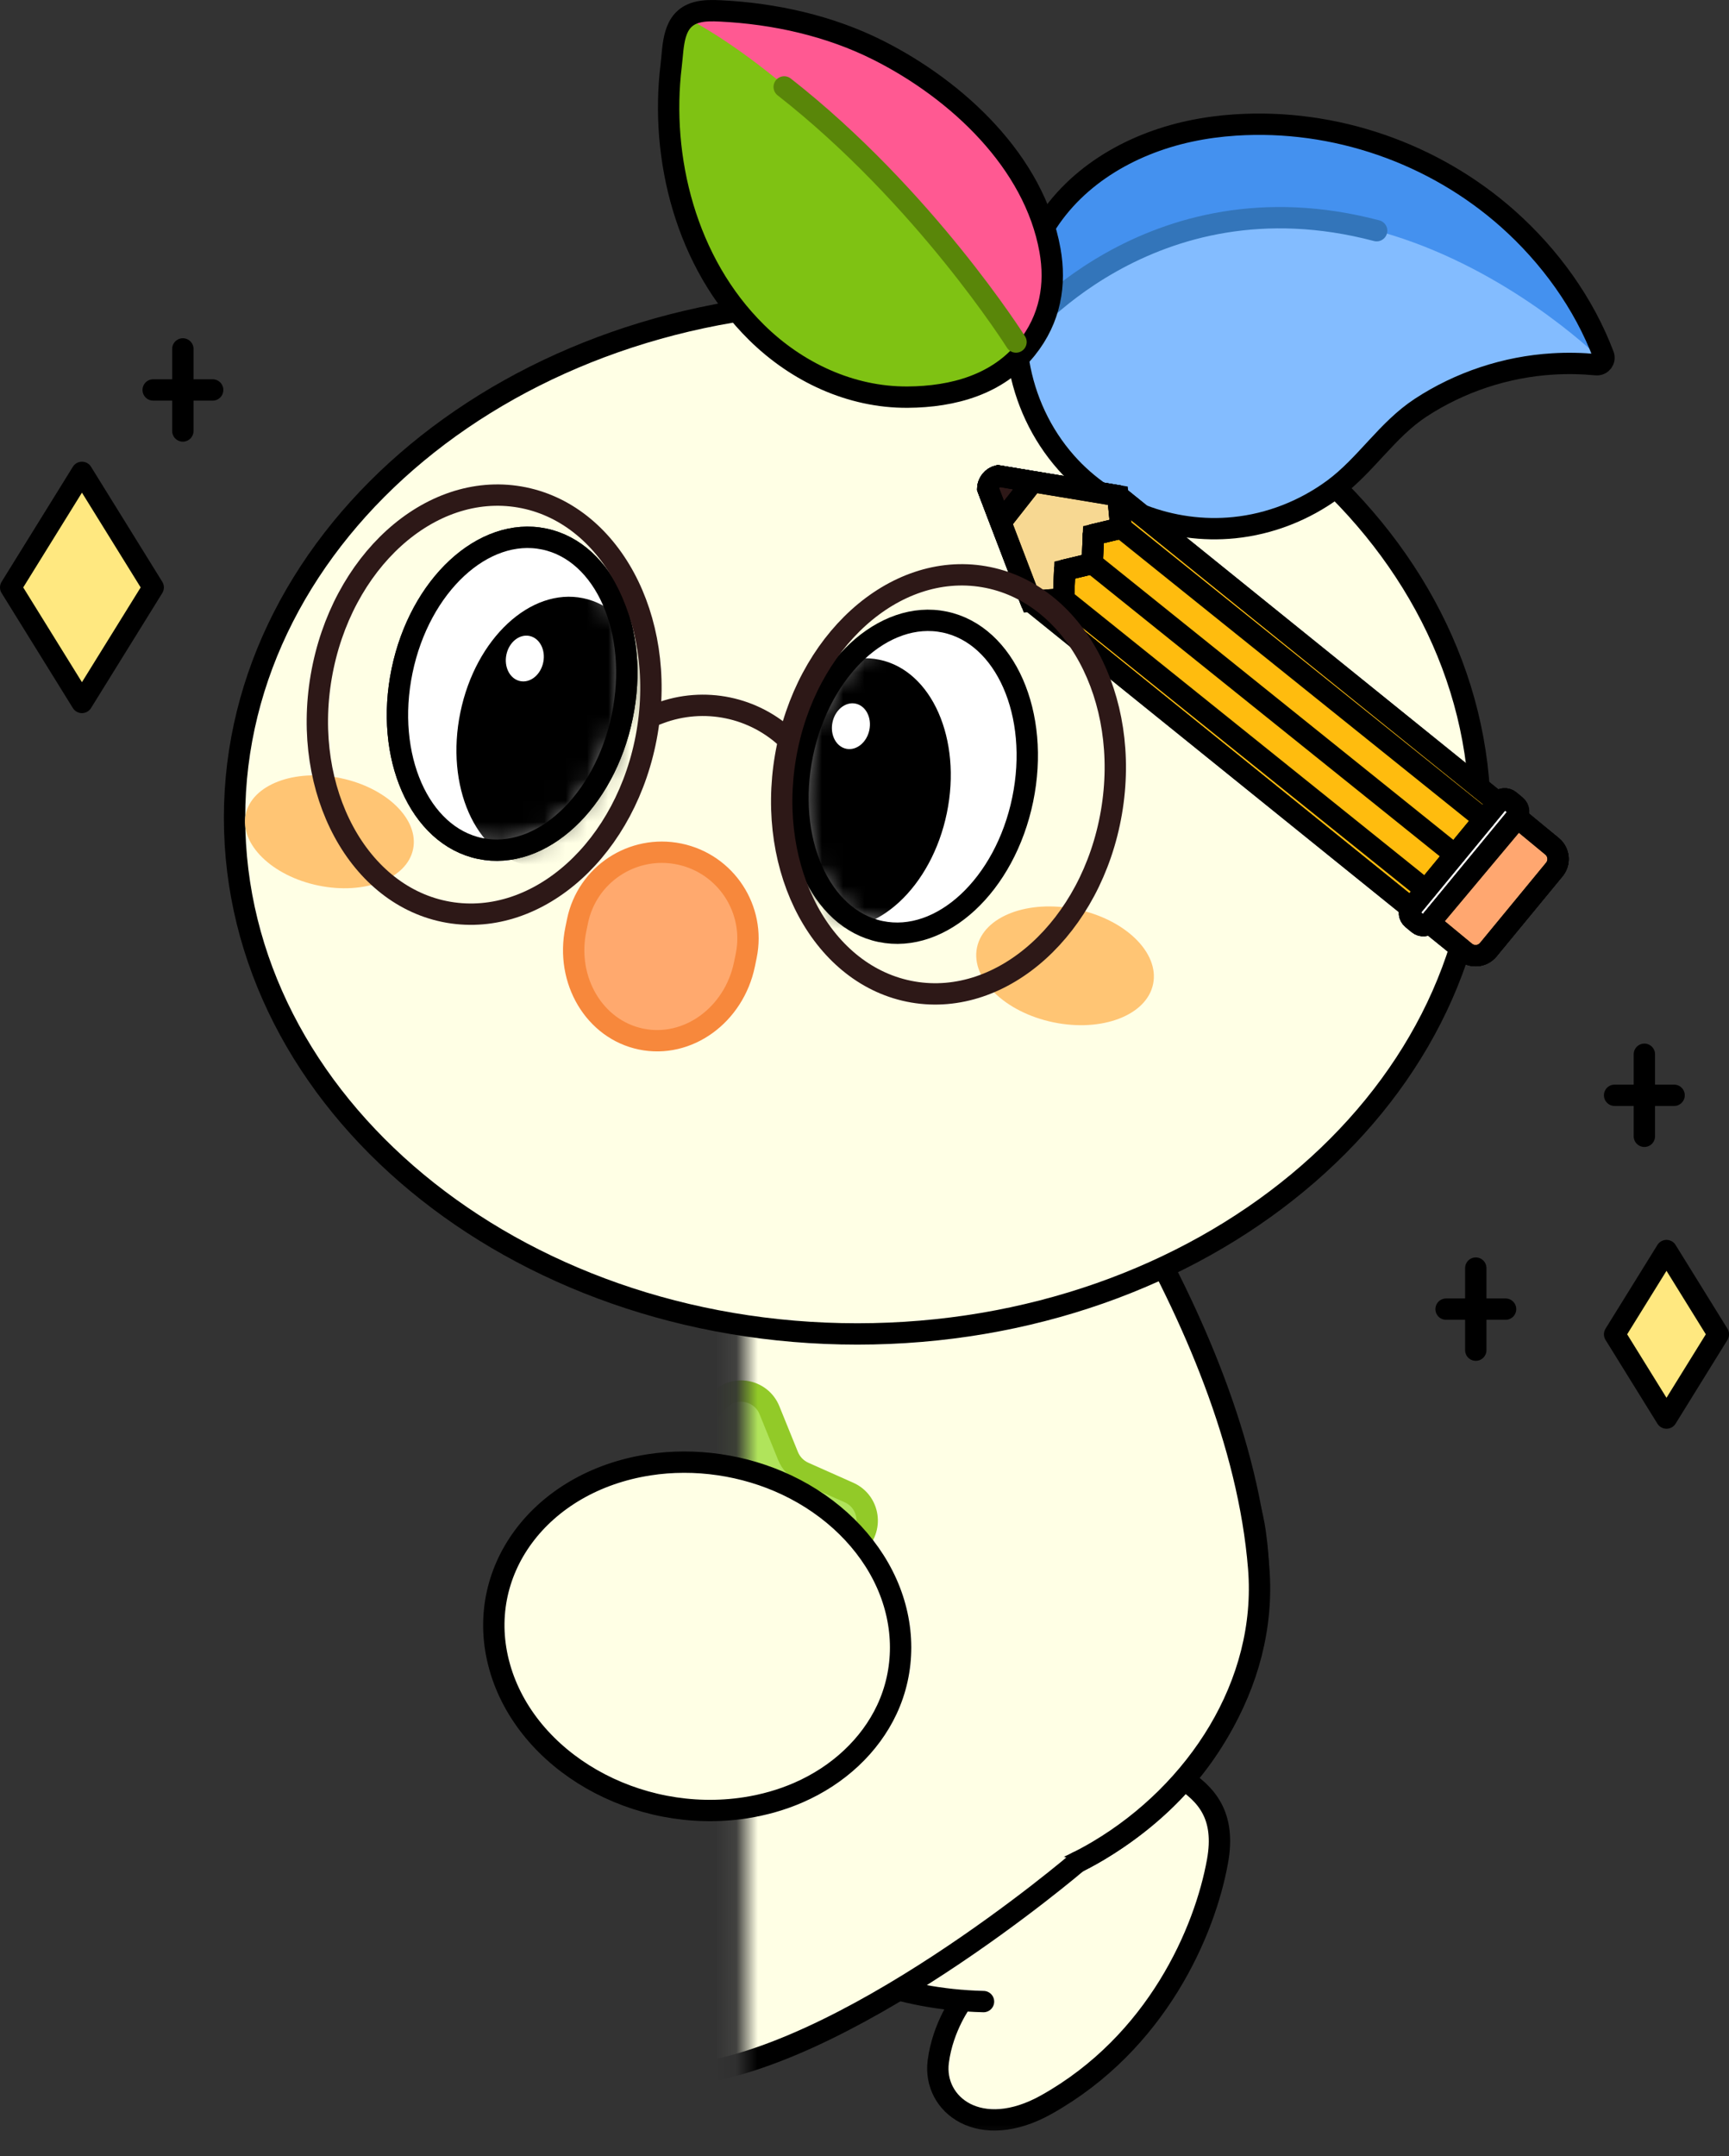
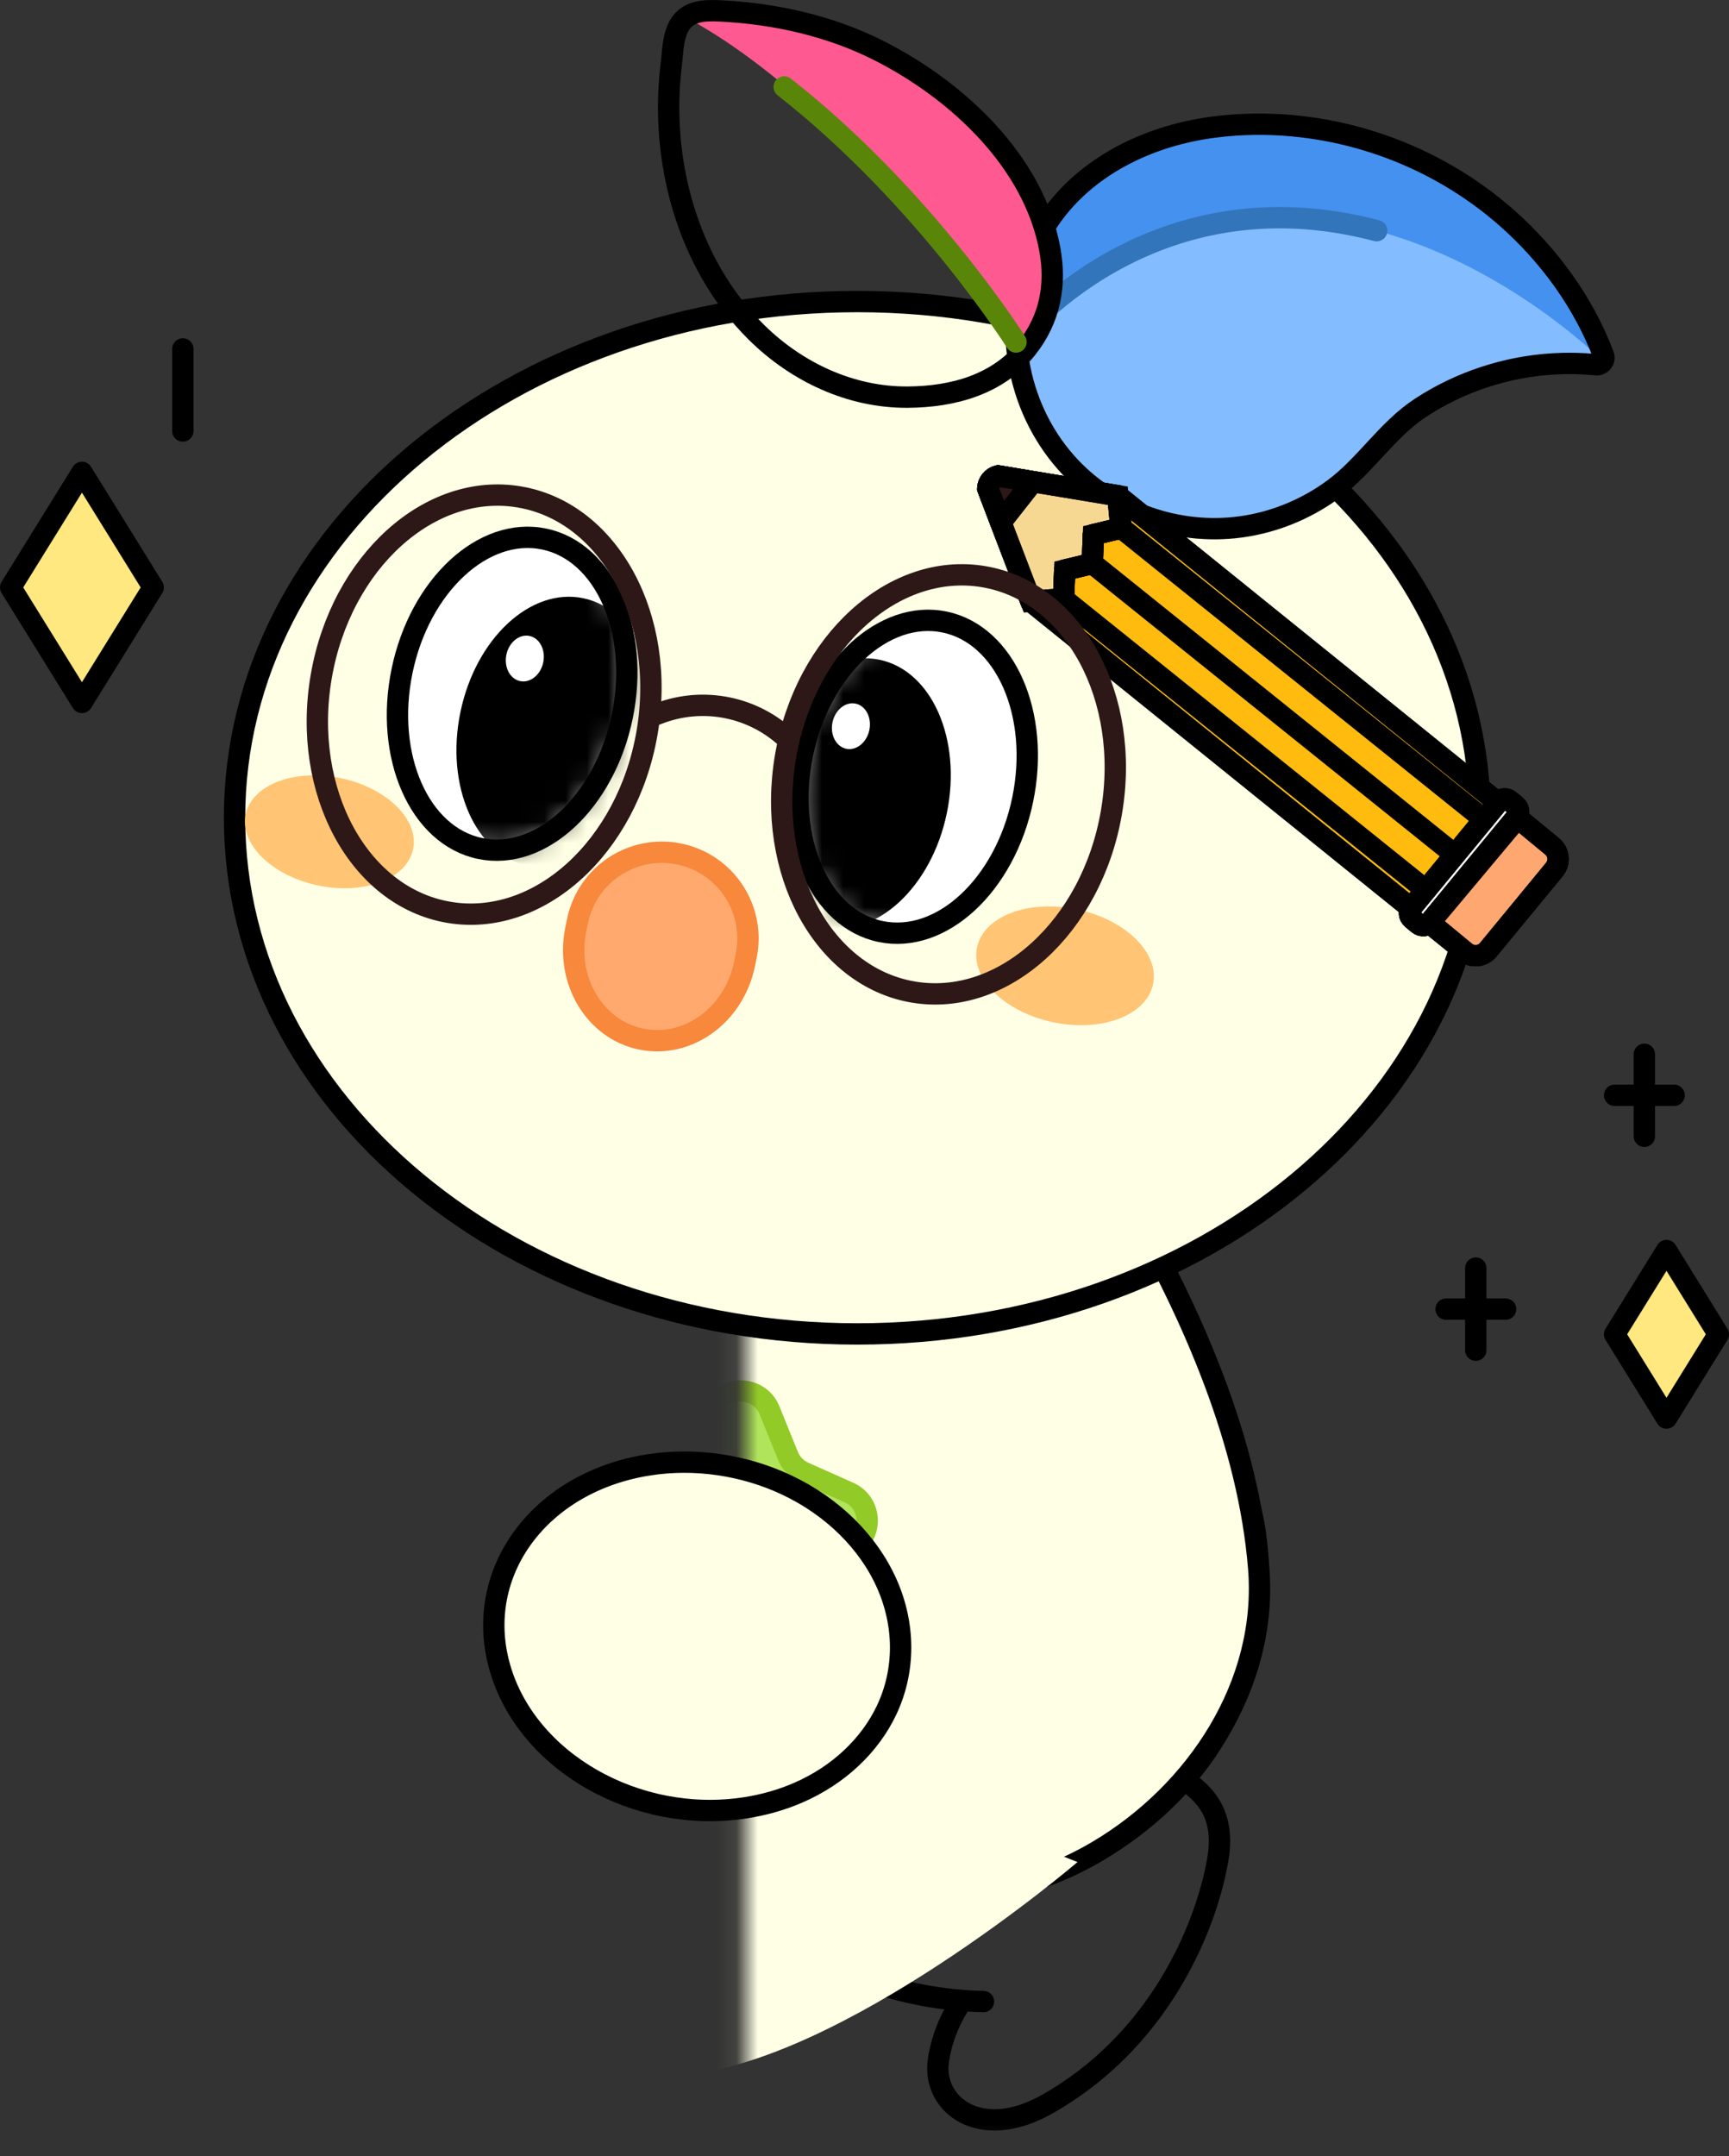
<svg xmlns="http://www.w3.org/2000/svg" width="81" height="101" viewBox="0 0 81 101" fill="none">
  <rect x="0" y="0" width="81" height="101" fill="#333333" stroke="none" />
  <mask id="mask0_9611_6408" style="mask-type:luminance" maskUnits="userSpaceOnUse" x="34" y="51" width="46" height="50">
    <path d="M79.334 51.77H34.926V100.5H79.334V51.77Z" fill="white" />
  </mask>
  <g mask="url(#mask0_9611_6408)">
    <path d="M53.186 59.361L22.25 55.914L21.117 66.112L52.053 69.559L53.186 59.361Z" fill="#FFFFE5" />
-     <path d="M45.081 93.704C45.081 93.704 44.167 94.918 43.955 96.574C43.697 98.59 45.912 100.328 49.024 98.582C54.201 95.677 56.445 90.476 57.038 87.182C57.42 85.062 56.555 84.037 55.275 83.241C51.579 80.937 49.386 77.344 49.386 77.344L34.062 88.156C34.062 88.156 37.943 93.558 46.075 93.758" fill="#FFFFE5" />
    <path d="M45.081 93.704C45.081 93.704 44.167 94.918 43.955 96.574C43.697 98.59 45.912 100.328 49.024 98.582C54.201 95.677 56.445 90.476 57.038 87.182C57.42 85.062 56.555 84.037 55.275 83.241C51.579 80.937 49.386 77.344 49.386 77.344L34.062 88.156C34.062 88.156 37.943 93.558 46.075 93.758" stroke="black" stroke-linecap="round" stroke-linejoin="round" />
    <path d="M21.324 71.842C21.656 79.02 25.746 83.376 30.714 85.93C36.617 88.965 44.98 90.547 51.458 86.691C57.111 83.324 59.656 77.729 58.802 71.765C58.289 68.185 55.57 64.651 52.162 63.399L50.516 54.863" fill="#FFFFE5" />
    <path d="M21.324 71.842C21.656 79.02 25.746 83.376 30.714 85.93C36.617 88.965 44.98 90.547 51.458 86.691C57.111 83.324 59.656 77.729 58.802 71.765C58.289 68.185 55.57 64.651 52.162 63.399L50.516 54.863" stroke="black" stroke-linecap="round" stroke-linejoin="round" />
    <path d="M21.421 65.22C20.908 67.378 21.227 69.775 21.322 71.84C21.654 79.018 25.744 83.375 30.712 85.929C36.614 88.963 44.978 90.546 51.456 86.689C56.055 83.951 59.405 78.905 58.967 73.454C58.495 67.58 55.885 61.617 52.99 56.555" fill="#FFFFE5" />
    <path d="M21.421 65.22C20.908 67.378 21.227 69.775 21.322 71.84C21.654 79.018 25.744 83.375 30.712 85.929C36.614 88.963 44.978 90.546 51.456 86.689C56.055 83.951 59.405 78.905 58.967 73.454C58.495 67.58 55.885 61.617 52.99 56.555" stroke="black" stroke-linecap="round" stroke-linejoin="round" />
    <path d="M35.419 78.141L33.458 76.92C33.143 76.724 32.763 76.657 32.399 76.735L30.141 77.216C29.103 77.438 28.192 76.495 28.447 75.464L29.001 73.219C29.09 72.858 29.035 72.475 28.85 72.154L27.695 70.152C27.164 69.232 27.777 68.073 28.836 67.996L31.139 67.83C31.509 67.803 31.856 67.633 32.103 67.357L33.648 65.637C34.358 64.847 35.649 65.073 36.048 66.058L36.917 68.2C37.057 68.544 37.324 68.821 37.664 68.973L39.773 69.912C40.742 70.344 40.927 71.643 40.115 72.327L38.35 73.818C38.065 74.058 37.885 74.398 37.846 74.768L37.605 77.067C37.495 78.124 36.319 78.7 35.417 78.14" fill="#B0E45B" />
    <path d="M35.419 78.141L33.458 76.92C33.143 76.724 32.763 76.657 32.399 76.735L30.141 77.216C29.103 77.438 28.192 76.495 28.447 75.464L29.001 73.219C29.09 72.858 29.035 72.475 28.85 72.154L27.695 70.152C27.164 69.232 27.777 68.073 28.836 67.996L31.139 67.83C31.509 67.803 31.856 67.633 32.103 67.357L33.648 65.637C34.358 64.847 35.649 65.073 36.048 66.058L36.917 68.2C37.057 68.544 37.324 68.821 37.664 68.973L39.773 69.912C40.742 70.344 40.927 71.643 40.115 72.327L38.35 73.818C38.065 74.058 37.885 74.398 37.846 74.768L37.605 77.067C37.495 78.124 36.319 78.7 35.417 78.14" stroke="#92CA28" stroke-linecap="round" stroke-linejoin="round" />
    <path d="M31.471 79.719L23.218 84.374C23.218 84.374 21.161 82.341 19.541 84.199C16.708 87.448 24.225 97.741 31.82 97.213C39.415 96.686 50.48 87.222 50.48 87.222" fill="#FFFFE5" />
-     <path d="M31.471 79.719L23.218 84.374C23.218 84.374 21.161 82.341 19.541 84.199C16.708 87.448 24.225 97.741 31.82 97.213C39.415 96.686 50.48 87.222 50.48 87.222" stroke="black" stroke-linecap="round" stroke-linejoin="round" />
  </g>
  <path d="M40.163 62.484C56.276 62.484 69.338 51.658 69.338 38.304C69.338 24.951 56.276 14.125 40.163 14.125C24.05 14.125 10.988 24.951 10.988 38.304C10.988 51.658 24.05 62.484 40.163 62.484Z" fill="#FFFFE5" stroke="black" stroke-linecap="round" stroke-linejoin="round" />
-   <path d="M29.15 33.565C29.977 29.561 28.34 25.837 25.491 25.247C22.643 24.656 19.663 27.422 18.835 31.425C18.007 35.429 19.645 39.153 22.493 39.743C25.342 40.334 28.322 37.568 29.15 33.565Z" stroke="black" stroke-linecap="round" stroke-linejoin="round" />
  <path d="M29.15 33.565C29.977 29.561 28.34 25.837 25.491 25.247C22.643 24.656 19.663 27.422 18.835 31.425C18.007 35.429 19.645 39.153 22.493 39.743C25.342 40.334 28.322 37.568 29.15 33.565Z" fill="white" />
  <mask id="mask1_9611_6408" style="mask-type:luminance" maskUnits="userSpaceOnUse" x="18" y="25" width="12" height="15">
    <path d="M29.15 33.562C29.977 29.559 28.34 25.835 25.491 25.245C22.643 24.654 19.663 27.42 18.835 31.424C18.007 35.427 19.645 39.151 22.493 39.741C25.342 40.332 28.322 37.566 29.15 33.562Z" fill="white" />
  </mask>
  <g mask="url(#mask1_9611_6408)">
    <path d="M30.482 35.208C31.197 31.749 29.782 28.531 27.32 28.021C24.859 27.511 22.284 29.901 21.569 33.36C20.853 36.819 22.269 40.037 24.73 40.547C27.191 41.058 29.766 38.667 30.482 35.208Z" fill="black" />
    <path d="M25.45 31.026C25.571 30.442 25.282 29.888 24.805 29.789C24.328 29.691 23.843 30.084 23.723 30.667C23.602 31.251 23.891 31.805 24.368 31.904C24.845 32.003 25.329 31.61 25.45 31.026Z" fill="white" />
  </g>
  <path d="M47.911 37.455C48.739 33.452 47.101 29.728 44.253 29.137C41.405 28.547 38.425 31.313 37.597 35.316C36.769 39.319 38.407 43.043 41.255 43.634C44.103 44.225 47.084 41.458 47.911 37.455Z" fill="white" />
  <mask id="mask2_9611_6408" style="mask-type:luminance" maskUnits="userSpaceOnUse" x="37" y="29" width="12" height="15">
    <path d="M47.911 37.457C48.739 33.454 47.101 29.73 44.253 29.139C41.405 28.549 38.425 31.315 37.597 35.318C36.769 39.321 38.407 43.045 41.255 43.636C44.103 44.227 47.084 41.46 47.911 37.457Z" fill="white" />
  </mask>
  <g mask="url(#mask2_9611_6408)">
    <path d="M44.357 38.089C45.072 34.63 43.657 31.412 41.196 30.902C38.734 30.391 36.159 32.782 35.444 36.241C34.728 39.7 36.144 42.918 38.605 43.428C41.066 43.938 43.641 41.548 44.357 38.089Z" fill="black" />
    <path d="M40.727 34.196C40.848 33.612 40.559 33.058 40.082 32.959C39.605 32.86 39.121 33.254 39 33.837C38.879 34.421 39.168 34.975 39.645 35.074C40.122 35.172 40.606 34.779 40.727 34.196Z" fill="white" />
  </g>
  <path d="M47.911 37.455C48.739 33.452 47.101 29.728 44.253 29.137C41.405 28.547 38.425 31.313 37.597 35.316C36.769 39.319 38.407 43.043 41.255 43.634C44.103 44.225 47.084 41.458 47.911 37.455Z" stroke="black" stroke-linecap="round" stroke-linejoin="round" />
  <path d="M29.15 33.566C29.977 29.563 28.34 25.839 25.491 25.249C22.643 24.658 19.663 27.424 18.835 31.427C18.007 35.431 19.645 39.155 22.493 39.745C25.342 40.336 28.322 37.57 29.15 33.566Z" stroke="black" stroke-linecap="round" stroke-linejoin="round" />
  <path d="M31.824 40.004C29.642 39.553 27.508 40.958 27.056 43.142L26.976 43.532C26.482 45.921 27.852 48.221 30.033 48.672C32.216 49.123 34.384 47.557 34.877 45.168L34.957 44.778C35.408 42.593 34.005 40.456 31.824 40.004Z" fill="#FFA96E" stroke="#F7883C" stroke-linecap="round" stroke-linejoin="round" />
  <path d="M54.02 46.096C54.323 44.634 52.721 43.067 50.442 42.594C48.164 42.122 46.072 42.923 45.77 44.385C45.468 45.846 47.07 47.414 49.348 47.887C51.626 48.359 53.718 47.557 54.02 46.096Z" fill="#FFC574" />
  <path d="M19.352 39.777C19.64 38.387 18.117 36.897 15.951 36.448C13.785 35.998 11.796 36.761 11.509 38.15C11.221 39.54 12.744 41.03 14.91 41.479C17.076 41.928 19.065 41.166 19.352 39.777Z" fill="#FFC574" />
  <path d="M74.784 17.084C75.025 17.106 75.207 16.87 75.122 16.644C74.201 14.201 72.592 11.988 70.65 10.259C67.176 7.166 62.511 5.551 57.874 5.855C57.155 5.902 56.44 5.997 55.735 6.149C52.907 6.757 50.22 8.323 48.776 10.9C48.608 11.198 48.458 11.506 48.324 11.821C46.926 15.106 47.589 19.012 49.952 21.677C51.908 23.883 54.888 25.013 57.815 24.718C59.495 24.549 61.121 23.909 62.479 22.906C63.983 21.795 64.978 20.133 66.55 19.101C68.391 17.894 70.546 17.181 72.742 17.048C73.422 17.006 74.105 17.02 74.783 17.084H74.784Z" fill="#83BCFF" />
  <path d="M75.038 16.865C75.038 16.865 60.731 2.542 47.648 15.845C47.648 15.845 46.716 5.792 59.563 5.908C59.563 5.908 70.659 5.517 75.038 16.863V16.865Z" fill="#4491EF" />
  <path d="M47.637 15.866C47.637 15.866 53.814 7.988 64.493 10.806" stroke="#3375BA" stroke-linecap="round" stroke-linejoin="round" />
  <path d="M74.784 17.084C75.025 17.106 75.207 16.87 75.122 16.644C74.201 14.201 72.592 11.988 70.65 10.259C67.176 7.166 62.511 5.551 57.874 5.855C57.155 5.902 56.44 5.997 55.735 6.149C52.907 6.757 50.22 8.323 48.776 10.9C48.608 11.198 48.458 11.506 48.324 11.821C46.926 15.106 47.589 19.012 49.952 21.677C51.908 23.883 54.888 25.013 57.815 24.718C59.495 24.549 61.121 23.909 62.479 22.906C63.983 21.795 64.978 20.133 66.55 19.101C68.391 17.894 70.546 17.181 72.742 17.048C73.422 17.006 74.105 17.02 74.783 17.084H74.784Z" stroke="black" stroke-linecap="round" stroke-linejoin="round" />
-   <path d="M49.188 11.714C48.453 7.603 44.874 4.232 41.141 2.353C38.853 1.202 36.277 0.636 33.751 0.511C33.37 0.493 32.983 0.485 32.623 0.586C31.494 0.902 31.556 2.141 31.442 3.074C30.916 7.389 32.131 12.308 35.444 15.573C37.328 17.43 39.853 18.619 42.514 18.603C44.671 18.59 46.746 18.005 48.086 16.339C49.219 14.928 49.475 13.316 49.188 11.713V11.714Z" fill="#7FC213" />
  <path d="M48.009 16.43C48.009 16.43 39.985 5.012 32.145 0.821C32.145 0.821 39.674 -0.484 45.355 5.262C45.355 5.262 51.863 11.073 48.008 16.431L48.009 16.43Z" fill="#FF5992" />
  <path d="M49.188 11.714C48.453 7.603 44.874 4.232 41.141 2.353C38.853 1.202 36.277 0.636 33.751 0.511C33.37 0.493 32.983 0.485 32.623 0.586C31.494 0.902 31.556 2.141 31.442 3.074C30.916 7.389 32.131 12.308 35.444 15.573C37.328 17.43 39.853 18.619 42.514 18.603C44.671 18.59 46.746 18.005 48.086 16.339C49.219 14.928 49.475 13.316 49.188 11.713V11.714Z" stroke="black" stroke-linecap="round" stroke-linejoin="round" />
  <path d="M47.598 16.021C47.598 16.021 43.317 9.226 36.738 4.072" stroke="#598609" stroke-linecap="round" stroke-linejoin="round" />
  <path d="M72.814 40.729L69.721 44.484C69.45 44.813 68.965 44.86 68.637 44.589L48.294 28.168L46.273 22.879C46.288 22.599 46.484 22.361 46.756 22.293L52.367 23.223L72.709 39.645C73.037 39.916 73.085 40.401 72.814 40.73" fill="#FFBC0E" />
  <path d="M72.814 40.729L69.721 44.484C69.45 44.813 68.965 44.86 68.637 44.589L48.294 28.168L46.273 22.879C46.288 22.599 46.484 22.361 46.756 22.293L52.367 23.223L72.709 39.645C73.037 39.916 73.085 40.401 72.814 40.73" stroke="black" stroke-miterlimit="10" />
  <path d="M72.814 40.729L69.721 44.484C69.45 44.813 68.965 44.86 68.637 44.589L48.294 28.168L46.273 22.879C46.288 22.599 46.484 22.361 46.756 22.293L52.367 23.223L72.709 39.645C73.037 39.916 73.085 40.401 72.814 40.73V40.729Z" stroke="black" stroke-linecap="round" stroke-linejoin="round" />
  <path d="M46.277 22.877L48.297 28.166L49.825 28.053L49.88 26.704L51.17 26.395L51.225 25.045L52.516 24.736L52.371 23.221L46.76 22.291C46.488 22.359 46.292 22.596 46.277 22.877Z" fill="#F7D892" stroke="black" stroke-miterlimit="10" />
  <path d="M46.277 22.877L48.297 28.166L49.825 28.053L49.88 26.704L51.17 26.395L51.225 25.045L52.516 24.736L52.371 23.221L46.76 22.291C46.488 22.359 46.292 22.596 46.277 22.877Z" stroke="black" stroke-linecap="round" stroke-linejoin="round" />
  <path d="M46.277 22.878L46.885 24.47L48.375 22.575L46.992 22.333C46.667 22.277 46.337 22.484 46.284 22.81C46.281 22.833 46.279 22.856 46.277 22.879" fill="#2D1817" />
  <path d="M46.277 22.878L46.885 24.47L48.375 22.575L46.992 22.333C46.667 22.277 46.337 22.484 46.284 22.81C46.281 22.833 46.279 22.856 46.277 22.879" stroke="black" stroke-miterlimit="10" />
  <path d="M46.358 23.098L46.881 24.469L48.371 22.573L46.756 22.291C46.733 22.297 46.711 22.304 46.69 22.312C46.38 22.425 46.24 22.79 46.358 23.097V23.098Z" stroke="black" stroke-linecap="round" stroke-linejoin="round" />
  <path d="M49.878 26.705L49.823 28.055L48.332 28.197" stroke="black" stroke-linecap="round" stroke-linejoin="round" />
  <path d="M51.224 25.047L51.169 26.396L49.879 26.705" stroke="black" stroke-linecap="round" stroke-linejoin="round" />
  <path d="M52.367 23.223L52.513 24.738L51.223 25.045" stroke="black" stroke-linecap="round" stroke-linejoin="round" />
  <path d="M71.061 38.253L66.961 43.231C66.833 43.386 66.603 43.408 66.448 43.28L66.159 43.041C66.005 42.913 65.983 42.683 66.11 42.528L70.21 37.55C70.339 37.395 70.568 37.373 70.723 37.501L71.012 37.74C71.167 37.868 71.189 38.098 71.061 38.253Z" fill="white" stroke="black" stroke-miterlimit="10" />
  <path d="M71.061 38.253L66.961 43.231C66.833 43.386 66.603 43.408 66.448 43.28L66.159 43.041C66.005 42.913 65.983 42.683 66.11 42.528L70.21 37.55C70.339 37.395 70.568 37.373 70.723 37.501L71.012 37.74C71.167 37.868 71.189 38.098 71.061 38.253Z" stroke="black" stroke-linecap="round" stroke-linejoin="round" />
  <path d="M49.824 28.055L66.799 41.694" stroke="black" stroke-linecap="round" stroke-linejoin="round" />
  <path d="M51.184 26.4L68.159 40.04" stroke="black" stroke-linecap="round" stroke-linejoin="round" />
  <path d="M52.547 24.746L69.523 38.386" stroke="black" stroke-linecap="round" stroke-linejoin="round" />
  <path d="M68.638 44.588L66.977 43.216L71.091 38.305L72.712 39.644C73.04 39.915 73.086 40.4 72.817 40.728L69.724 44.484C69.453 44.812 68.968 44.859 68.64 44.588" fill="#FFA770" />
  <path d="M68.638 44.588L66.977 43.216L71.091 38.305L72.712 39.644C73.04 39.915 73.086 40.4 72.817 40.728L69.724 44.484C69.453 44.812 68.968 44.859 68.64 44.588" stroke="black" stroke-miterlimit="10" />
  <path d="M68.638 44.588L66.977 43.216L71.091 38.305L72.712 39.644C73.04 39.915 73.086 40.4 72.817 40.728L69.724 44.484C69.453 44.812 68.968 44.859 68.64 44.588H68.638Z" stroke="black" stroke-linecap="round" stroke-linejoin="round" />
  <path d="M30.314 34.317C31.234 28.945 28.562 24.004 24.346 23.28C20.131 22.557 15.968 26.324 15.048 31.696C14.129 37.067 16.8 42.009 21.016 42.733C25.231 43.456 29.394 39.689 30.314 34.317Z" stroke="#2D1817" stroke-linecap="round" stroke-linejoin="round" />
  <path d="M52.068 38.051C52.988 32.68 50.316 27.739 46.1 27.015C41.885 26.291 37.722 30.059 36.802 35.43C35.882 40.802 38.554 45.743 42.77 46.467C46.985 47.191 51.148 43.423 52.068 38.051Z" stroke="#2D1817" stroke-linecap="round" stroke-linejoin="round" />
  <path d="M30.508 33.555L30.894 33.41C32.981 32.624 35.333 33.11 36.939 34.659" stroke="#2D1817" stroke-linecap="round" stroke-linejoin="round" />
  <path d="M75.641 51.305H78.428" stroke="black" stroke-linecap="round" stroke-linejoin="round" />
  <path d="M77.035 53.226V49.383" stroke="black" stroke-linecap="round" stroke-linejoin="round" />
-   <path d="M7.176 18.266H9.963" stroke="black" stroke-linecap="round" stroke-linejoin="round" />
  <path d="M8.566 20.188V16.344" stroke="black" stroke-linecap="round" stroke-linejoin="round" />
  <path d="M67.746 61.322H70.533" stroke="black" stroke-linecap="round" stroke-linejoin="round" />
  <path d="M69.137 63.244V59.4" stroke="black" stroke-linecap="round" stroke-linejoin="round" />
  <path d="M3.839 22.127L0.5 27.516L3.839 32.904L7.178 27.516L3.839 22.127Z" fill="#FFE880" stroke="black" stroke-linecap="round" stroke-linejoin="round" />
  <path d="M78.072 58.578L75.641 62.501L78.072 66.425L80.502 62.501L78.072 58.578Z" fill="#FFE880" stroke="black" stroke-linecap="round" stroke-linejoin="round" />
  <path d="M23.409 78.082C22.159 73.647 25.29 69.409 30.402 68.616C32.559 68.281 34.863 68.617 36.858 69.561C38.994 70.571 40.675 72.228 41.54 74.169C42.405 76.109 42.411 78.239 41.545 80.085C40.756 81.764 39.28 83.154 37.4 83.971C36.628 84.307 35.794 84.545 34.93 84.679C29.817 85.471 24.66 82.518 23.409 78.083L23.409 78.082Z" fill="#FFFFE5" stroke="black" stroke-miterlimit="10" />
</svg>